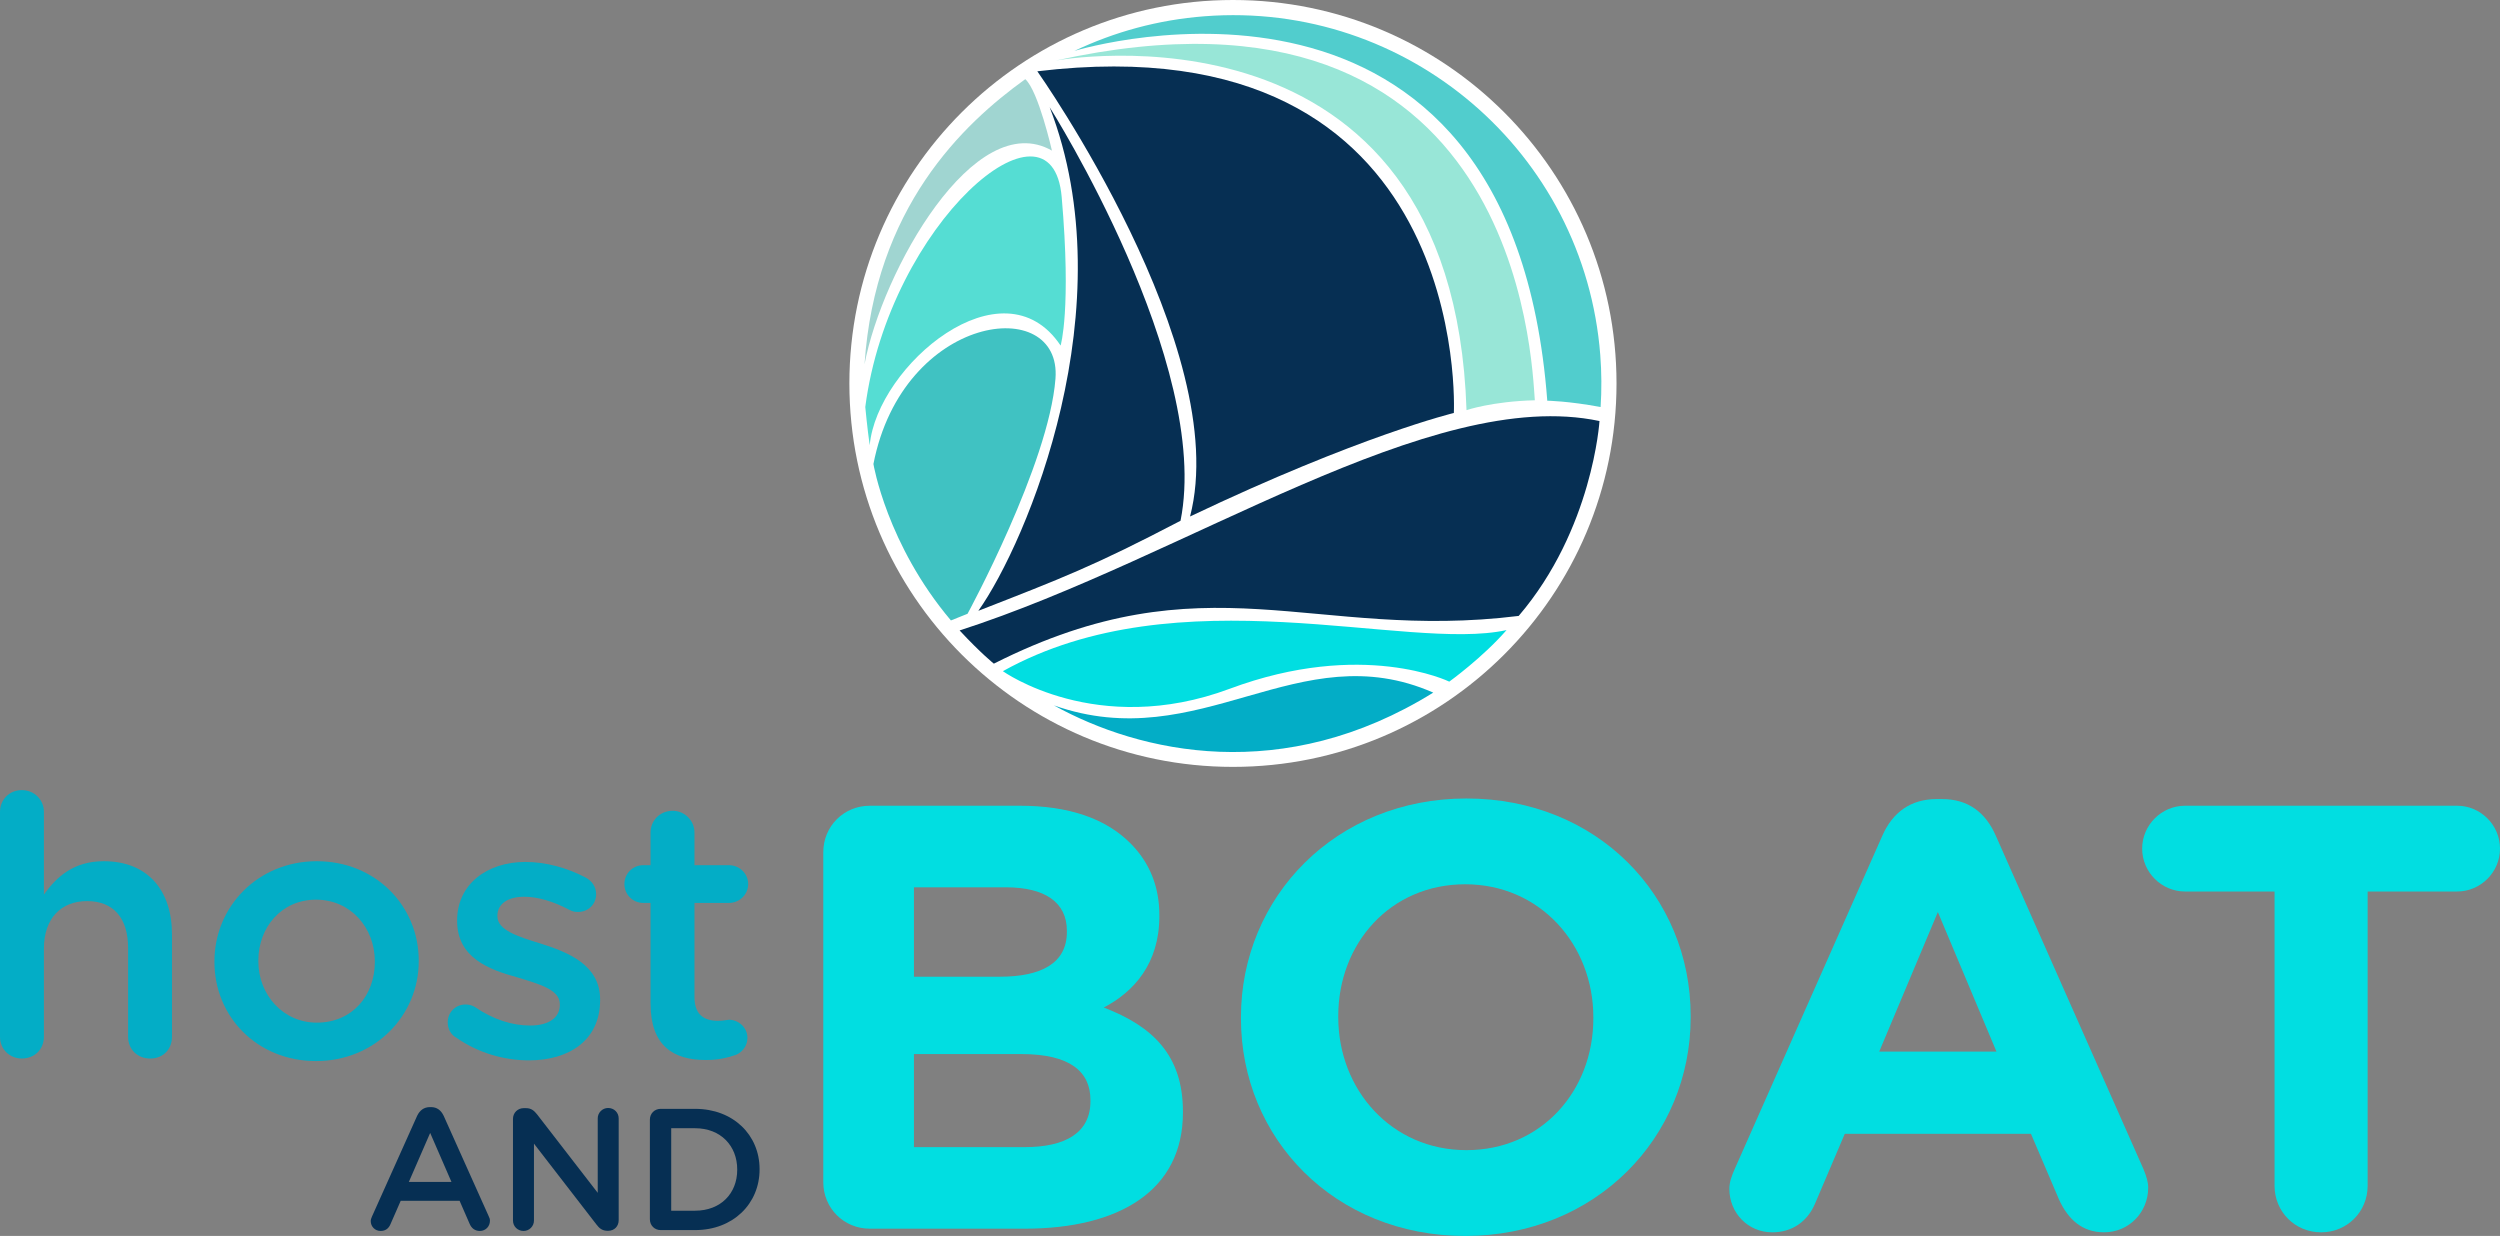
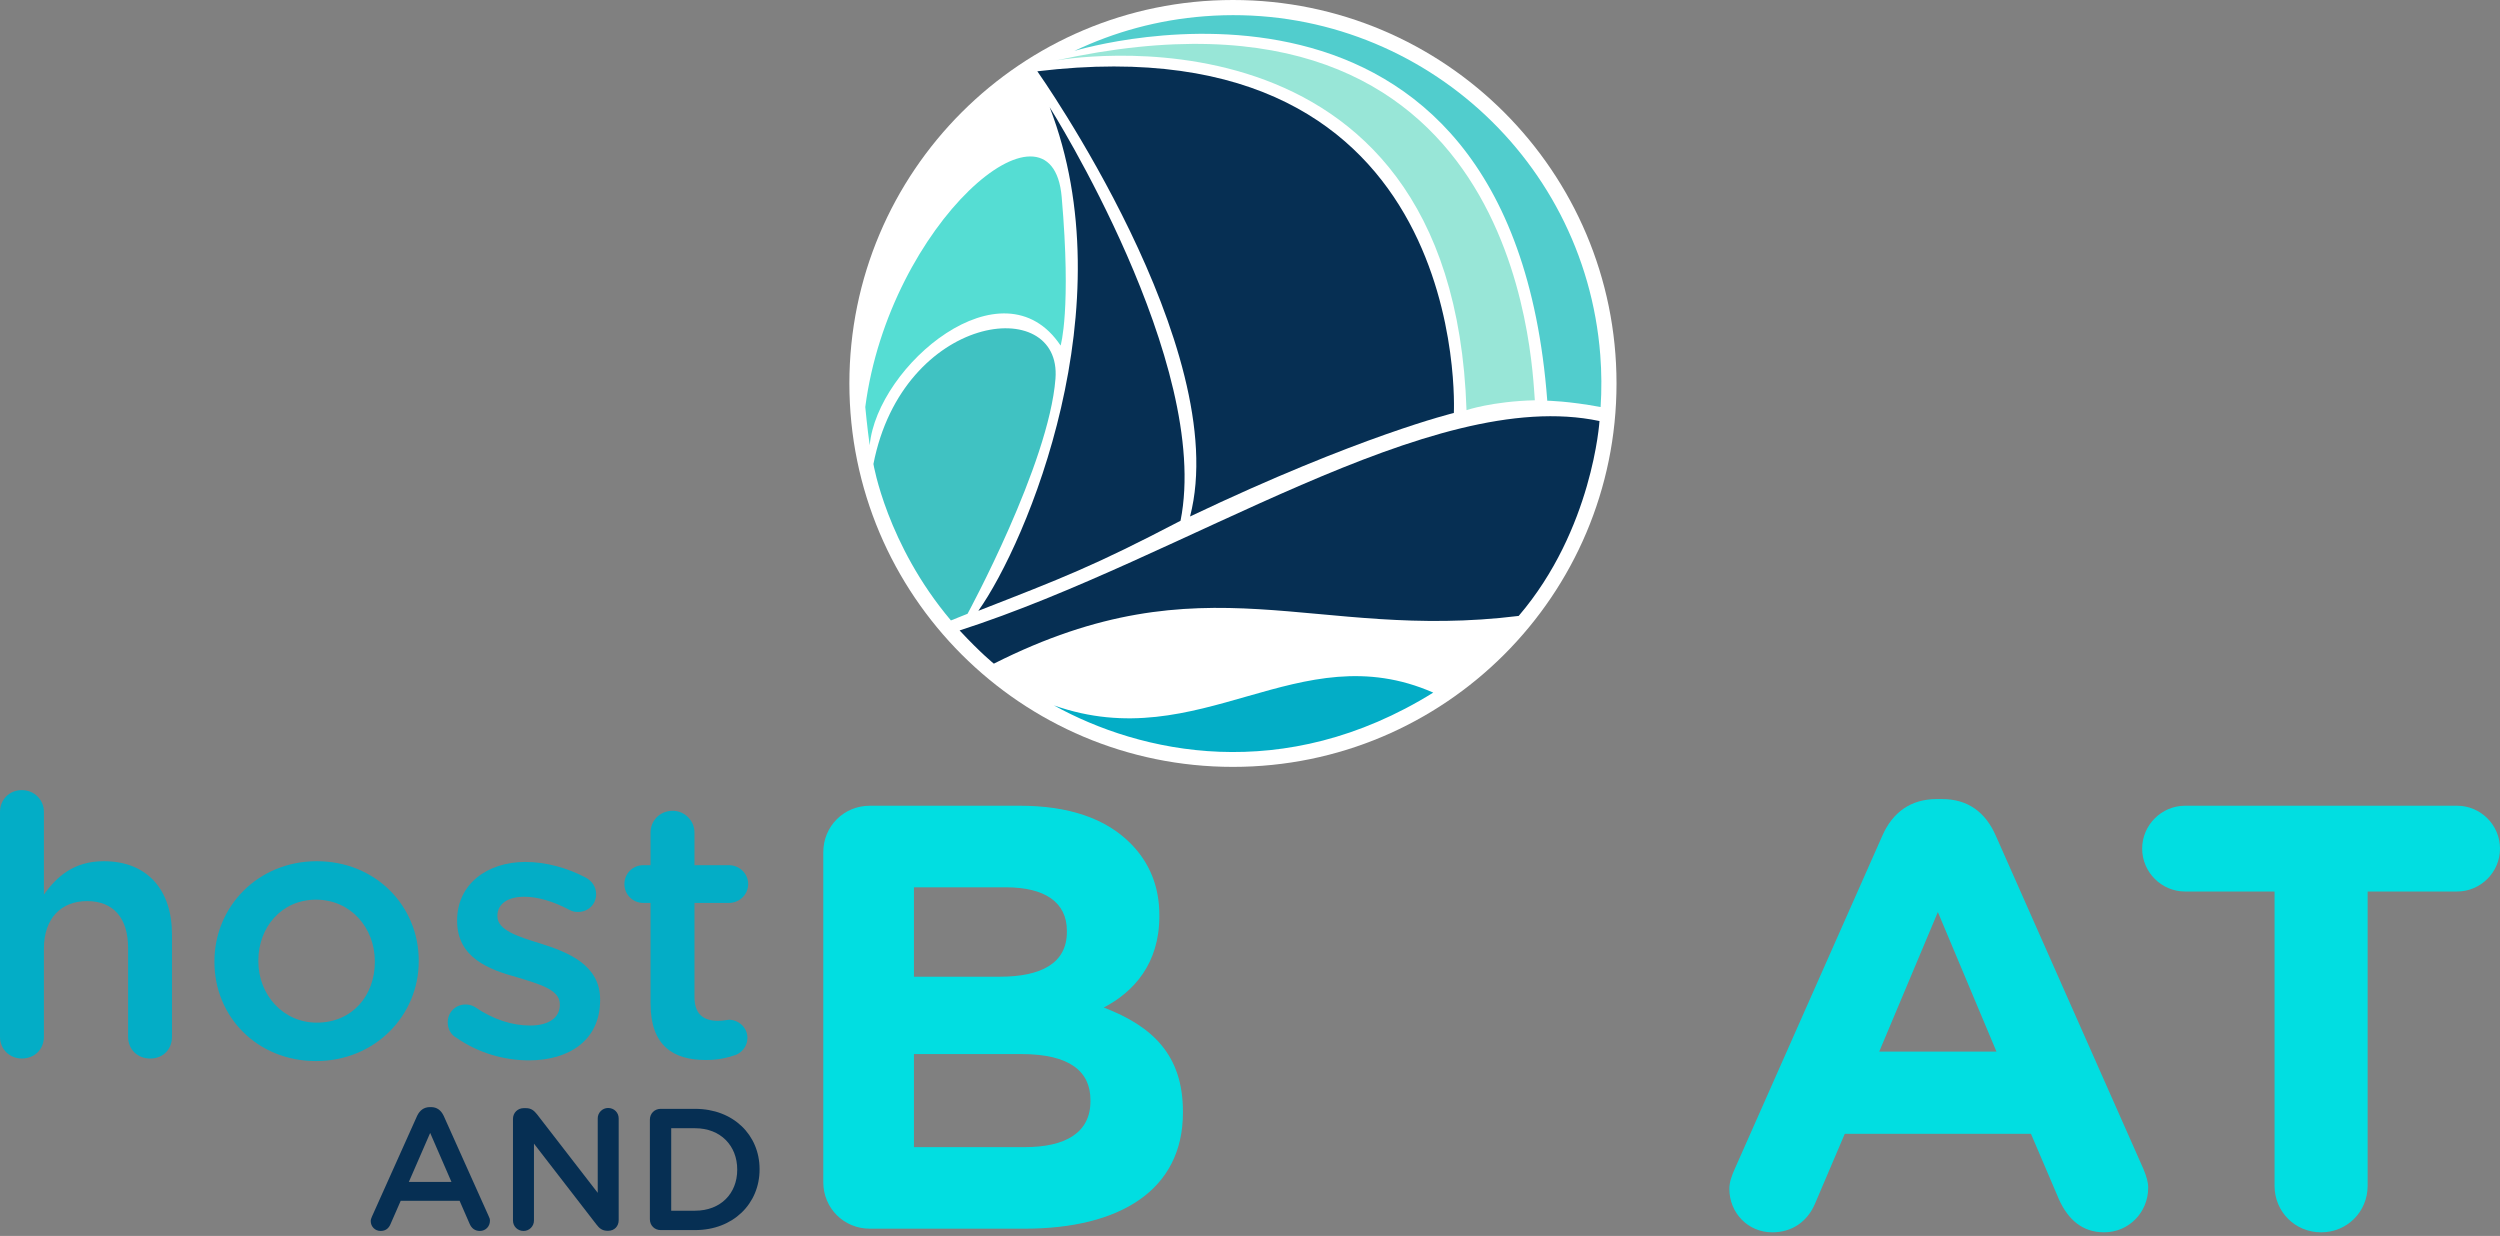
<svg xmlns="http://www.w3.org/2000/svg" width="89" height="44" viewBox="0 0 89 44" fill="none">
  <rect x="0" y="0" width="89" height="44" fill="#808080" stroke="none" />
  <g clip-path="url(#clip0_981_2080)">
    <path d="M0 28.903C0 28.477 0.323 28.128 0.775 28.128C1.228 28.128 1.563 28.477 1.563 28.903V31.847C2.015 31.214 2.622 30.659 3.694 30.659C5.244 30.659 6.123 31.679 6.123 33.267V36.909C6.123 37.361 5.8 37.684 5.348 37.684C4.896 37.684 4.56 37.361 4.56 36.909V33.745C4.56 32.673 4.03 32.079 3.1 32.079C2.17 32.079 1.563 32.698 1.563 33.77V36.908C1.563 37.361 1.227 37.683 0.775 37.683C0.349 37.683 0 37.361 0 36.908V28.902V28.903Z" fill="#03ADC6" />
    <path d="M7.634 34.249V34.223C7.634 32.273 9.184 30.659 11.277 30.659C13.37 30.659 14.907 32.247 14.907 34.197V34.223C14.907 36.147 13.357 37.774 11.251 37.774C9.146 37.774 7.634 36.186 7.634 34.249H7.634ZM13.344 34.249V34.223C13.344 33.022 12.478 32.028 11.251 32.028C10.024 32.028 9.197 33.009 9.197 34.197V34.224C9.197 35.412 10.076 36.406 11.277 36.406C12.556 36.406 13.344 35.425 13.344 34.249H13.344V34.249Z" fill="#03ADC6" />
    <path d="M16.236 36.935C16.068 36.845 15.939 36.651 15.939 36.393C15.939 36.044 16.21 35.76 16.572 35.76C16.688 35.76 16.804 35.786 16.908 35.85C17.567 36.303 18.251 36.509 18.871 36.509C19.543 36.509 19.93 36.225 19.93 35.773V35.747C19.93 35.23 19.207 35.037 18.406 34.791C17.411 34.52 16.274 34.094 16.274 32.79V32.764C16.274 31.473 17.346 30.685 18.703 30.685C19.426 30.685 20.188 30.892 20.847 31.24C21.066 31.356 21.222 31.562 21.222 31.834C21.222 32.196 20.937 32.466 20.576 32.466C20.434 32.466 20.369 32.44 20.266 32.389C19.711 32.092 19.142 31.924 18.664 31.924C18.057 31.924 17.708 32.196 17.708 32.596V32.622C17.708 33.113 18.445 33.345 19.245 33.59C20.227 33.9 21.364 34.352 21.364 35.579V35.605C21.364 37.039 20.253 37.749 18.831 37.749C17.953 37.749 17.023 37.49 16.235 36.935H16.236Z" fill="#03ADC6" />
    <path d="M23.159 35.734V32.144H22.901C22.526 32.144 22.229 31.847 22.229 31.473C22.229 31.098 22.526 30.801 22.901 30.801H23.159V29.639C23.159 29.212 23.495 28.864 23.948 28.864C24.374 28.864 24.723 29.213 24.723 29.639V30.801H25.95C26.324 30.801 26.635 31.098 26.635 31.473C26.635 31.847 26.325 32.144 25.95 32.144H24.723V35.489C24.723 36.096 25.033 36.341 25.563 36.341C25.756 36.341 25.898 36.303 25.95 36.303C26.299 36.303 26.609 36.586 26.609 36.948C26.609 37.245 26.415 37.465 26.195 37.555C25.846 37.672 25.537 37.736 25.123 37.736C23.974 37.736 23.16 37.233 23.16 35.734H23.159V35.734Z" fill="#03ADC6" />
    <path d="M29.309 30.34C29.309 29.415 30.04 28.684 30.965 28.684H36.302C38.045 28.684 39.358 29.135 40.24 30.018C40.929 30.706 41.273 31.567 41.273 32.577V32.62C41.273 34.298 40.369 35.309 39.293 35.868C41.036 36.535 42.112 37.567 42.112 39.568V39.611C42.112 42.364 39.874 43.741 36.474 43.741H30.965C30.04 43.741 29.309 43.01 29.309 42.085V30.34ZM35.592 34.771C37.056 34.771 37.981 34.298 37.981 33.179V33.137C37.981 32.126 37.206 31.588 35.807 31.588H32.536V34.771H35.592ZM36.475 40.838C37.938 40.838 38.82 40.322 38.82 39.203V39.16C38.82 38.149 38.089 37.525 36.367 37.525H32.536V40.838H36.475Z" fill="#01DEE1" />
-     <path d="M44.178 36.256V36.213C44.178 31.932 47.556 28.426 52.204 28.426C56.852 28.426 60.188 31.889 60.188 36.17V36.213C60.188 40.494 56.809 44 52.161 44C47.514 44 44.178 40.536 44.178 36.256ZM56.723 36.256V36.213C56.723 33.632 54.83 31.48 52.161 31.48C49.493 31.48 47.642 33.588 47.642 36.17V36.213C47.642 38.794 49.536 40.945 52.204 40.945C54.872 40.945 56.723 38.837 56.723 36.256Z" fill="#01DEE1" />
    <path d="M61.758 41.612L67.008 29.759C67.374 28.92 68.02 28.447 68.945 28.447H69.138C70.064 28.447 70.688 28.92 71.054 29.759L76.304 41.612C76.412 41.87 76.476 42.085 76.476 42.279C76.476 43.16 75.788 43.87 74.906 43.87C74.131 43.87 73.636 43.419 73.313 42.73L72.302 40.364H65.674L64.62 42.838C64.341 43.505 63.781 43.871 63.092 43.871C62.231 43.871 61.565 43.183 61.565 42.322C61.565 42.085 61.651 41.849 61.758 41.612ZM71.075 37.438L68.988 32.469L66.9 37.438H71.075Z" fill="#01DEE1" />
    <path d="M80.974 31.738H77.789C76.95 31.738 76.261 31.05 76.261 30.211C76.261 29.372 76.95 28.684 77.789 28.684H87.472C88.311 28.684 89 29.372 89 30.211C89 31.05 88.311 31.738 87.472 31.738H84.288V42.214C84.288 43.139 83.556 43.871 82.631 43.871C81.706 43.871 80.974 43.139 80.974 42.214V31.738H80.974Z" fill="#01DEE1" />
    <path d="M13.247 43.298L14.851 39.721C14.943 39.53 15.091 39.413 15.307 39.413H15.344C15.56 39.413 15.702 39.53 15.794 39.721L17.398 43.298C17.429 43.354 17.442 43.403 17.442 43.458C17.442 43.662 17.287 43.822 17.084 43.822C16.905 43.822 16.782 43.724 16.714 43.557L16.362 42.749H14.265L13.901 43.581C13.833 43.742 13.716 43.822 13.549 43.822C13.352 43.822 13.198 43.667 13.198 43.47C13.198 43.421 13.216 43.365 13.247 43.297V43.298ZM16.072 42.077L15.314 40.332L14.555 42.077H16.072Z" fill="#062F53" />
    <path d="M18.262 39.832C18.262 39.616 18.429 39.45 18.645 39.45H18.725C18.916 39.45 19.015 39.542 19.12 39.672L21.279 42.465V39.814C21.279 39.61 21.446 39.444 21.649 39.444C21.864 39.444 22.025 39.61 22.025 39.814V43.44C22.025 43.655 21.871 43.816 21.655 43.816H21.625C21.446 43.816 21.335 43.73 21.23 43.588L19.009 40.714V43.452C19.009 43.656 18.843 43.822 18.639 43.822C18.423 43.822 18.262 43.655 18.262 43.452V39.832Z" fill="#062F53" />
    <path d="M23.136 39.857C23.136 39.641 23.303 39.475 23.519 39.475H24.746C26.104 39.475 27.041 40.406 27.041 41.62V41.633C27.041 42.848 26.104 43.791 24.746 43.791H23.519C23.303 43.791 23.136 43.625 23.136 43.409V39.857ZM24.746 43.101C25.653 43.101 26.245 42.49 26.245 41.645V41.633C26.245 40.788 25.653 40.165 24.746 40.165H23.895V43.101H24.746Z" fill="#062F53" />
    <path d="M43.893 27.301C51.434 27.301 57.548 21.189 57.548 13.65C57.548 6.112 51.434 0 43.893 0C36.351 0 30.238 6.112 30.238 13.65C30.238 21.189 36.351 27.301 43.893 27.301Z" fill="white" />
-     <path d="M53.633 22.431C50.064 23.215 41.98 20.404 35.702 23.894C35.702 23.894 39.044 26.285 43.775 24.521C48.507 22.757 51.594 24.266 51.594 24.266C51.594 24.266 52.781 23.411 53.633 22.431H53.633Z" fill="#01DEE1" />
    <path d="M37.52 25.112C42.737 26.951 46.215 22.546 51.024 24.657C45.685 27.97 40.587 26.809 37.52 25.112Z" fill="#03ADC6" />
    <path d="M52.208 14.601C52.208 14.601 53.123 14.288 54.64 14.25C54.528 12.881 54.122 -1.504 37.575 2.157C37.575 2.157 51.717 -0.461 52.208 14.6V14.601Z" fill="#98E6D7" />
    <path d="M56.97 12.641C56.412 5.422 50.105 0.021 42.883 0.579C41.226 0.706 39.665 1.138 38.248 1.813C38.557 1.72 53.793 -2.799 55.083 14.265C55.083 14.265 55.824 14.275 56.982 14.49C57.021 13.883 57.018 13.266 56.97 12.641Z" fill="#51CDCD" />
    <path d="M33.852 22.088L34.445 21.85C34.445 21.85 37.341 16.525 37.575 13.481C37.809 10.439 32.142 11.147 31.094 16.519C31.094 16.519 31.568 19.382 33.853 22.088H33.852Z" fill="#40C2C2" />
    <path d="M30.962 15.848C31.225 13.02 35.702 9.225 37.758 12.302C37.758 12.302 38.144 11.019 37.796 7.012C37.447 3.004 31.655 7.949 30.804 14.489C30.804 14.489 30.876 15.26 30.961 15.848H30.962Z" fill="#55DDD3" />
-     <path d="M30.777 12.969C31.405 9.651 34.696 3.789 37.449 5.362C37.449 5.362 36.967 3.236 36.5 2.818C34.261 4.427 31.15 7.405 30.777 12.969Z" fill="#A0D5D1" />
    <path d="M36.929 2.538C36.929 2.538 43.913 12.428 42.366 18.387C48.411 15.508 51.757 14.702 51.757 14.702C51.757 14.702 52.457 0.669 36.929 2.538Z" fill="#062F53" />
    <path d="M37.368 3.817C37.368 3.817 43.147 12.947 42.027 18.539C38.956 20.144 37.842 20.57 34.829 21.745C36.562 19.302 40.102 10.887 37.368 3.817Z" fill="#062F53" />
    <path d="M56.942 14.989C56.942 14.989 56.701 18.844 54.065 21.927C46.736 22.833 42.938 19.814 35.381 23.626C35.381 23.626 34.925 23.264 34.162 22.444C42.223 19.845 50.941 13.718 56.942 14.989Z" fill="#062F53" />
  </g>
  <defs>
    <clipPath id="clip0_981_2080">
      <rect width="89" height="44" fill="white" />
    </clipPath>
  </defs>
</svg>